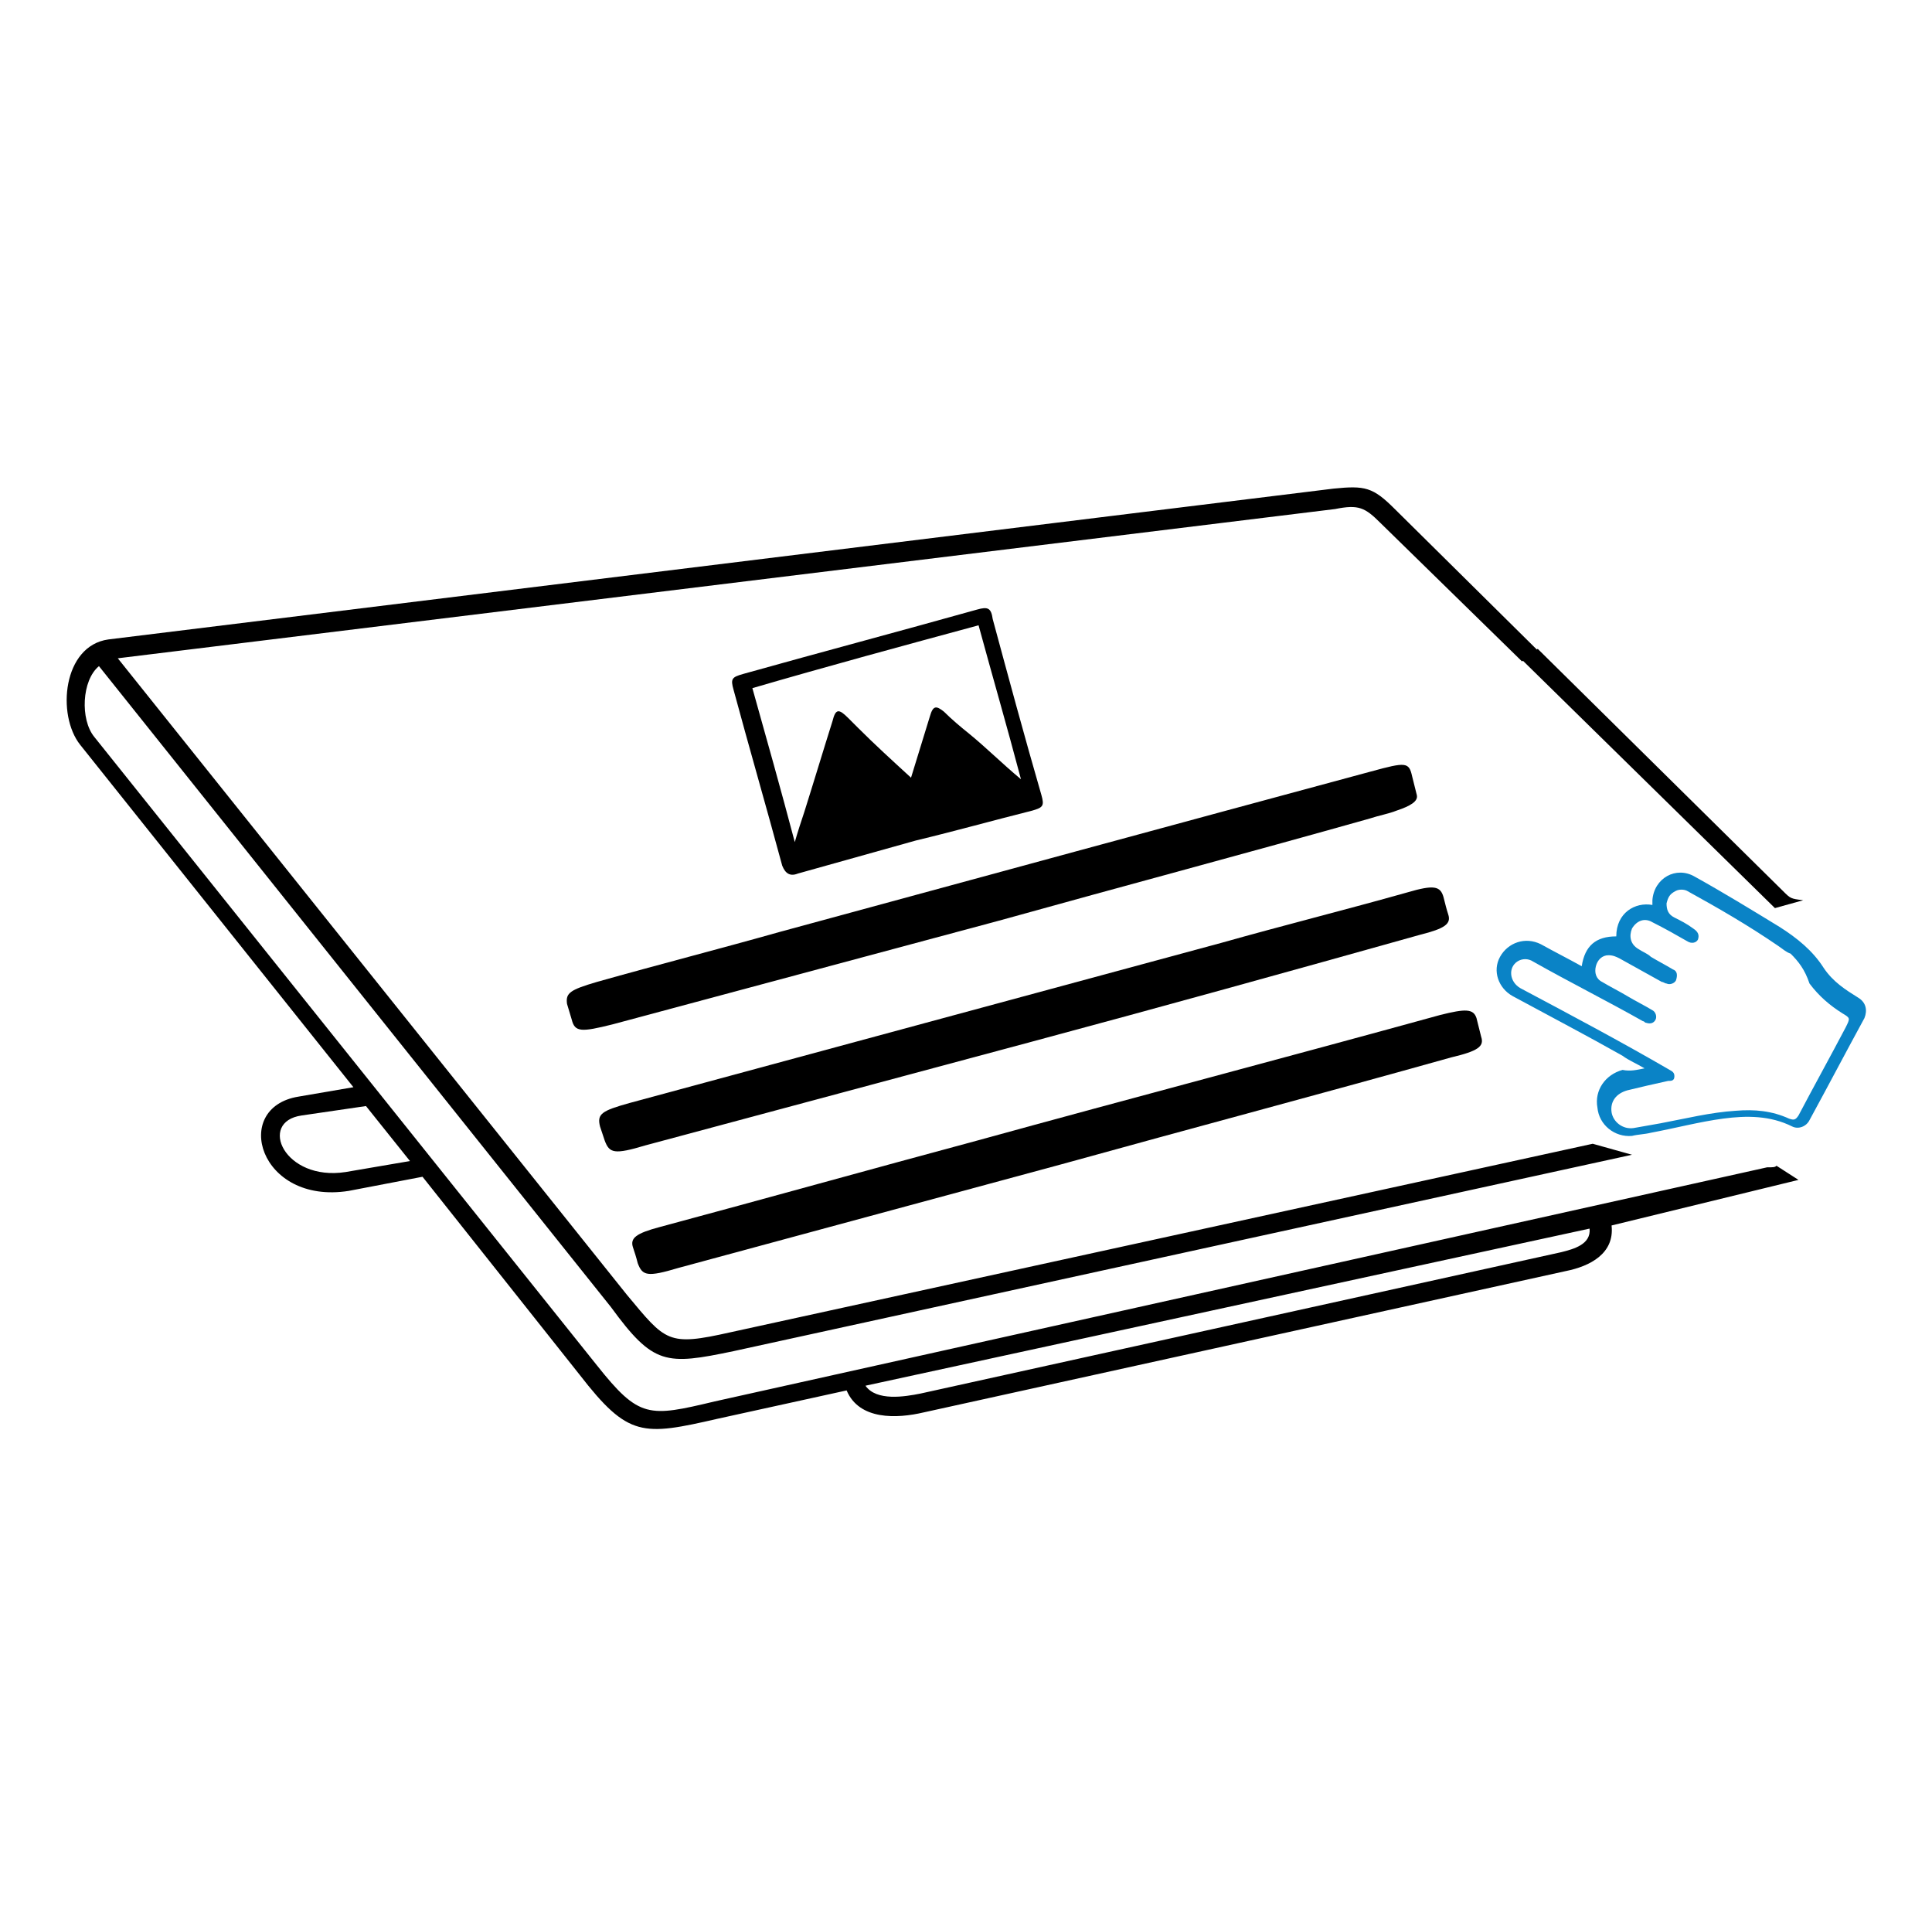
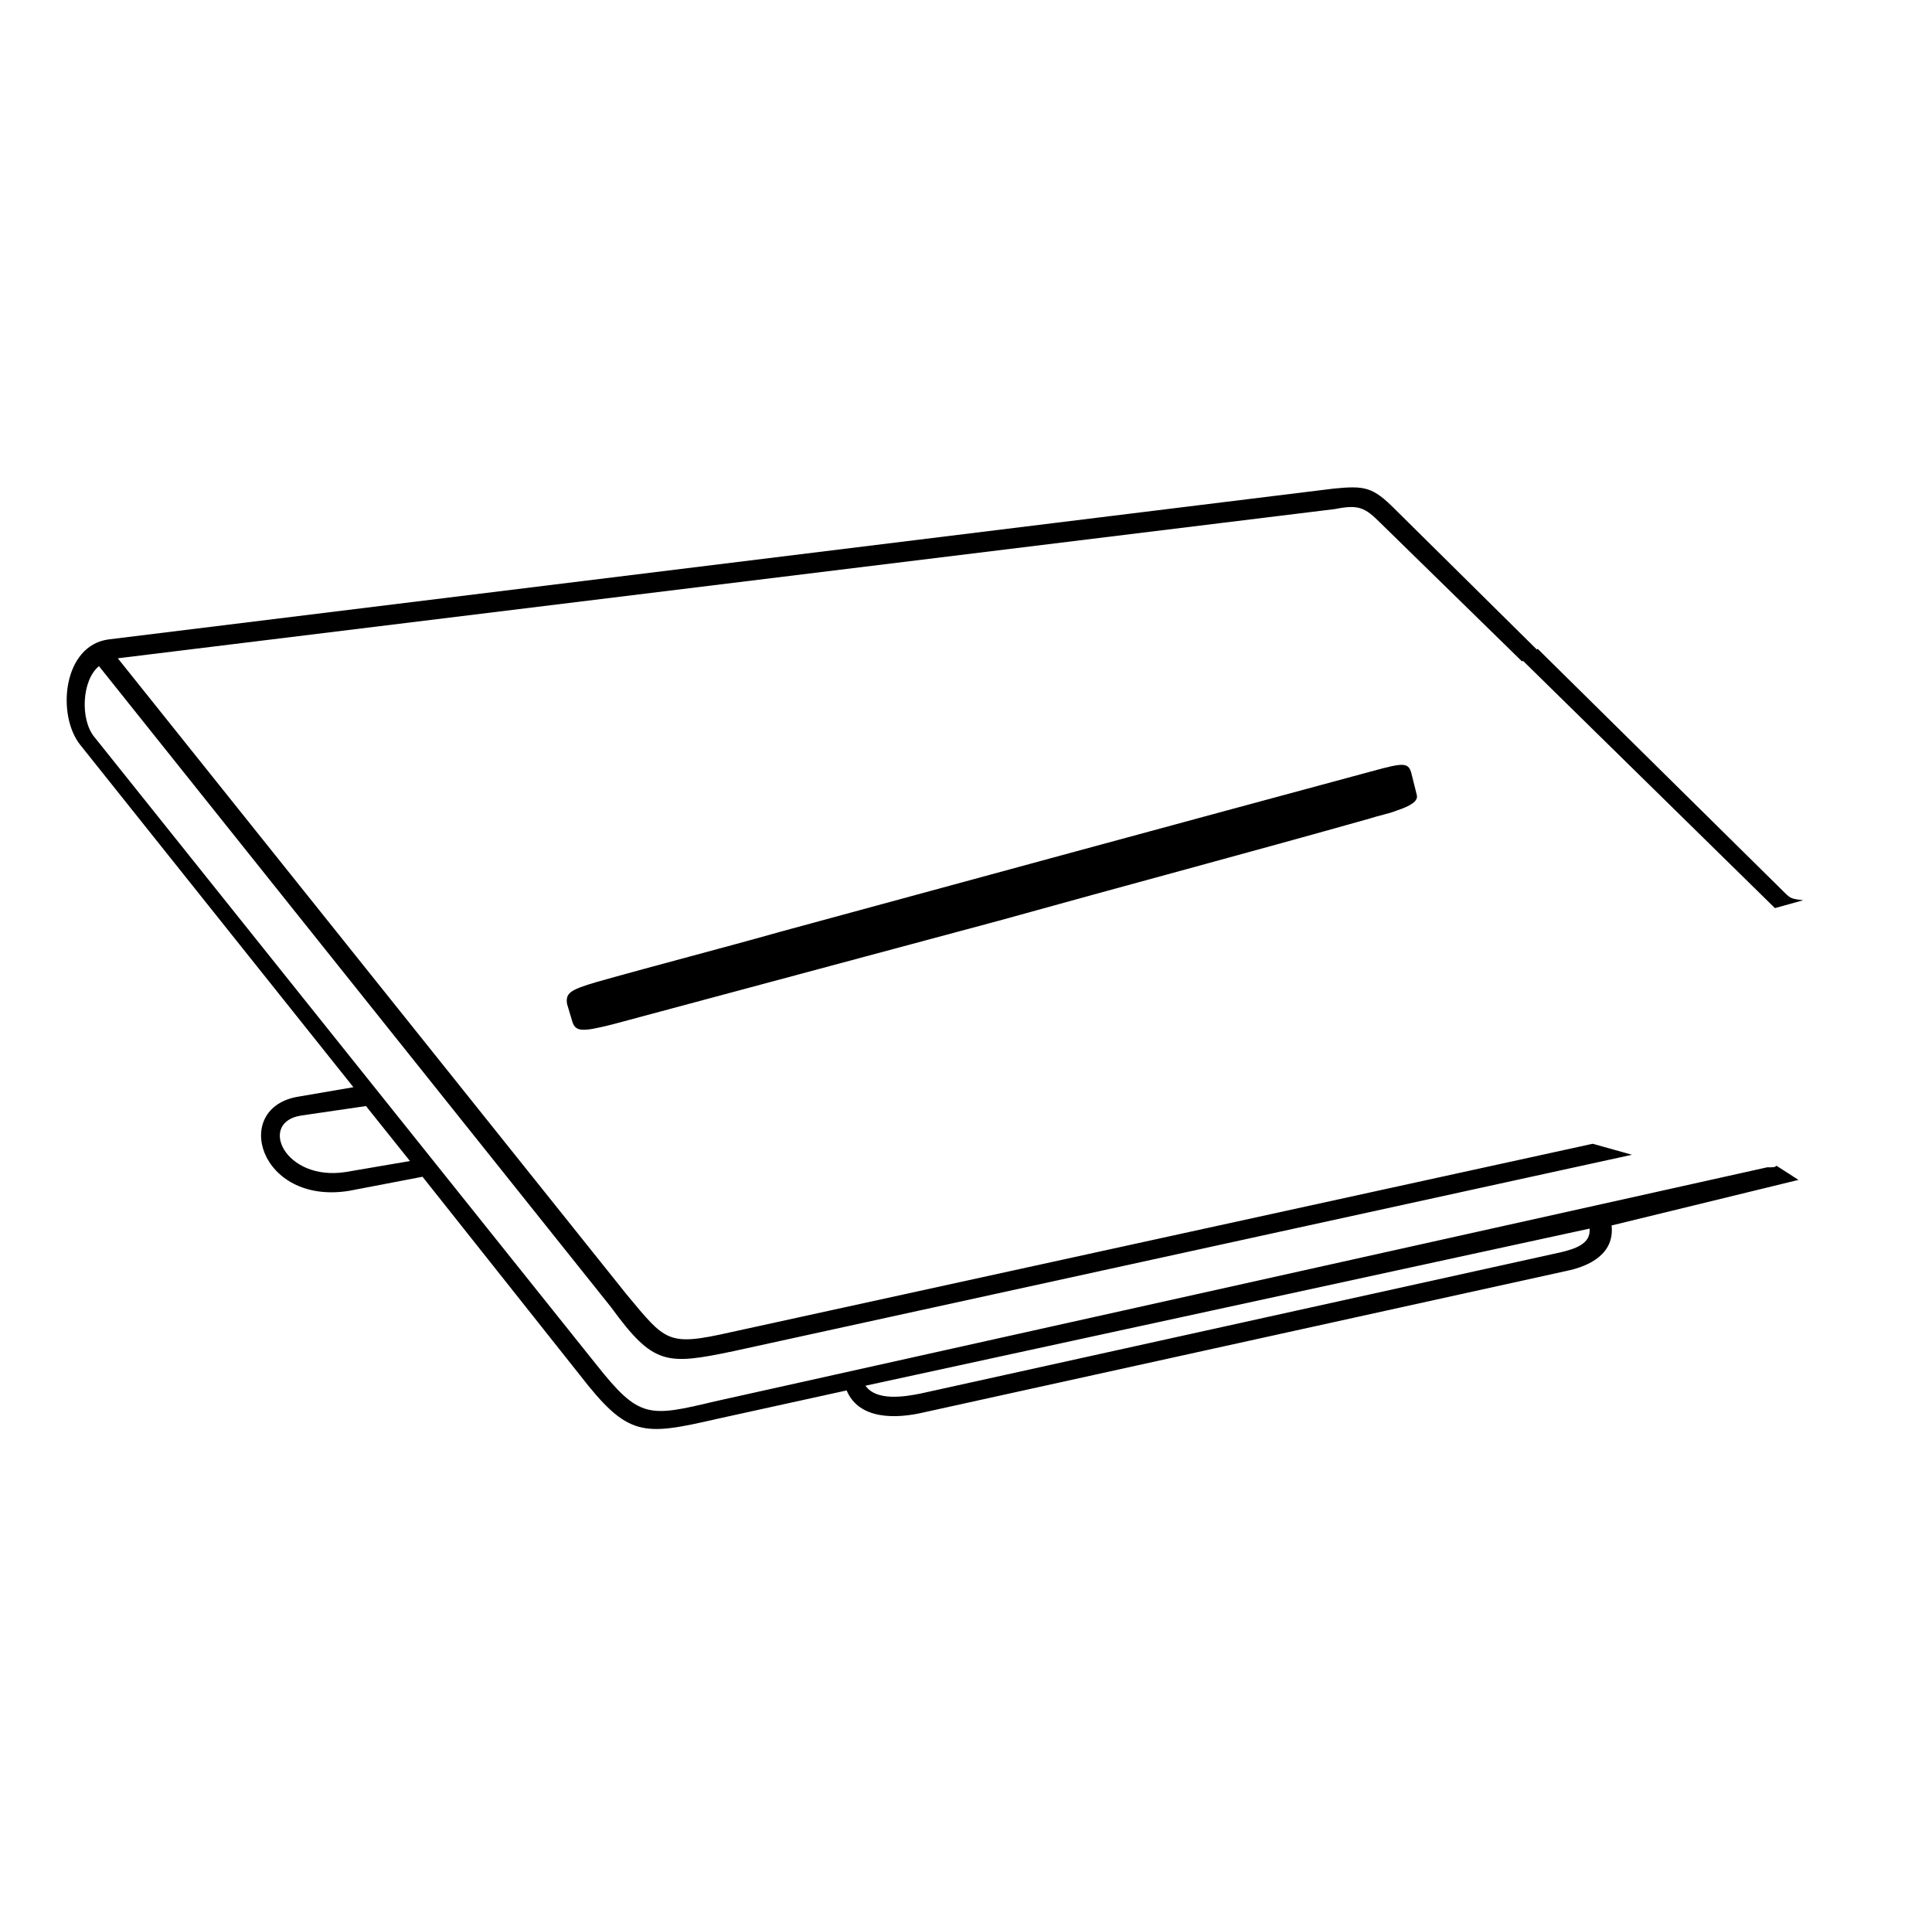
<svg xmlns="http://www.w3.org/2000/svg" version="1.1" id="Layer_1" x="0px" y="0px" viewBox="0 0 123 122" style="enable-background:new 0 0 123 122;" xml:space="preserve">
  <style type="text/css">
	.st0{fill:#0A83C6;}
</style>
  <path d="M113.5,56.7L97.9,41.3l-1,0.7L113,57.8l1.8-0.5C114,57.2,114,57.2,113.5,56.7z M114.5,75.1l-1.4-0.9  c-0.1,0.1-0.2,0.1-0.6,0.1l-67,14.9c-4.2,1-4.8,1.1-7.5-2.3l-32-40c-0.9-1.1-0.8-3.6,0.3-4.5l32.6,40.8c2.7,3.7,3.5,3.7,7.8,2.8  l57.2-12.5l-2.5-0.7l-54.9,12c-4,0.9-4.1,0.6-6.6-2.4L7.5,41.9L85,32.4c1.5-0.3,1.9-0.1,2.9,0.9l9,8.8l1-0.7l-9.1-9  c-1.4-1.4-1.9-1.5-3.9-1.3l-78,9.6c-2.9,0.4-3.3,4.8-1.8,6.7l17.4,21.8L19,69.8c-4.3,0.7-2.5,6.9,3.2,6l4.7-0.9l10,12.6  c3.1,4,4,3.9,8.8,2.8l8.2-1.8c0.8,1.9,3.2,1.8,4.9,1.4l40.9-9c1.5-0.3,3.1-1.1,2.9-2.9L114.5,75.1z M22,74.6  c-3.9,0.6-5.6-3.2-2.8-3.6l4.1-0.6l2.8,3.5L22,74.6z M99.4,79.7l-40.8,9c-1,0.2-2.8,0.5-3.5-0.5l46.1-10  C101.3,79.2,100.2,79.5,99.4,79.7z" />
-   <path class="st0" d="M104.7,68c-0.5-0.3-1-0.5-1.4-0.8c-2.3-1.3-4.6-2.5-7-3.8c-0.9-0.5-1.3-1.6-0.8-2.5s1.6-1.3,2.6-0.8  c0.9,0.5,1.7,0.9,2.6,1.4c0.2-1.3,0.9-1.9,2.2-1.9c0-1.5,1.2-2.2,2.3-2c0-0.1,0-0.2,0-0.3c0.1-1.4,1.5-2.2,2.7-1.5  c1.8,1,3.6,2.1,5.4,3.2c1.1,0.7,2.1,1.5,2.8,2.6c0.6,0.9,1.4,1.4,2.2,1.9c0.5,0.3,0.6,0.8,0.4,1.3c-1.2,2.2-2.3,4.3-3.5,6.5  c-0.2,0.4-0.7,0.6-1.1,0.4c-1.4-0.7-2.9-0.7-4.4-0.5s-3,0.6-4.6,0.9c-0.4,0.1-0.8,0.1-1.2,0.2c-1.1,0.1-2.1-0.7-2.2-1.8  c-0.2-1.1,0.5-2.1,1.6-2.4C103.8,68.2,104.2,68.1,104.7,68z M114,60.7L114,60.7c-0.3-0.1-0.5-0.3-0.8-0.5c-1.9-1.3-3.8-2.4-5.8-3.5  c-0.2-0.1-0.5-0.1-0.7,0c-0.4,0.2-0.5,0.4-0.6,0.8c0,0.4,0.1,0.7,0.5,0.9s0.8,0.4,1.2,0.7c0.3,0.2,0.4,0.4,0.3,0.7  c-0.1,0.2-0.4,0.3-0.7,0.1c-0.7-0.4-1.4-0.8-2.2-1.2c-0.5-0.3-1-0.1-1.3,0.4c-0.2,0.5-0.1,1,0.4,1.3c0.3,0.2,0.6,0.3,0.8,0.5  c0.5,0.3,0.9,0.5,1.4,0.8c0.3,0.1,0.3,0.4,0.2,0.7c-0.1,0.2-0.4,0.3-0.6,0.2c-0.1,0-0.2-0.1-0.3-0.1c-0.9-0.5-1.8-1-2.7-1.5  c-0.2-0.1-0.4-0.2-0.7-0.2c-0.4,0-0.7,0.3-0.8,0.7c-0.1,0.4,0,0.8,0.4,1c0.5,0.3,1.1,0.6,1.6,0.9c0.5,0.3,1.1,0.6,1.6,0.9  c0.2,0.1,0.3,0.4,0.2,0.6c-0.1,0.2-0.3,0.3-0.6,0.2c-0.1,0-0.1-0.1-0.2-0.1c-2.3-1.3-4.7-2.5-7-3.8c-0.3-0.2-0.7-0.2-1,0  c-0.6,0.4-0.5,1.3,0.2,1.7c3.2,1.7,6.4,3.4,9.5,5.2c0.2,0.1,0.3,0.2,0.3,0.4c0,0.3-0.2,0.3-0.4,0.3c-0.9,0.2-1.8,0.4-2.6,0.6  c-0.7,0.2-1.1,0.7-1,1.4c0.1,0.6,0.7,1.1,1.4,1c0.6-0.1,1.1-0.2,1.7-0.3c1.6-0.3,3.2-0.7,4.8-0.8c1.2-0.1,2.3,0,3.4,0.5  c0.3,0.1,0.4,0.1,0.6-0.2c1-1.9,2-3.7,3-5.6c0.3-0.6,0.3-0.6-0.2-0.9c-0.8-0.5-1.5-1.1-2.1-1.9C114.9,61.7,114.5,61.2,114,60.7z" />
-   <path d="M58.3,53.5c-2.5,0.7-5,1.4-7.5,2.1c-0.5,0.2-0.8,0-1-0.5c-1-3.7-2.1-7.5-3.1-11.2c-0.2-0.7-0.1-0.8,0.6-1  c5-1.4,9.9-2.7,14.9-4.1c0.7-0.2,0.9-0.1,1,0.6c1,3.7,2,7.4,3.1,11.2c0.2,0.7,0.1,0.8-0.6,1C63.3,52.2,60.8,52.9,58.3,53.5z   M65,49.6c-0.9-3.4-1.8-6.5-2.7-9.8c-4.8,1.3-9.6,2.6-14.4,4c0.9,3.2,1.8,6.4,2.7,9.8c0.2-0.7,0.4-1.3,0.6-1.9  c0.6-1.9,1.2-3.9,1.8-5.8c0.2-0.8,0.4-0.8,1-0.2c0.2,0.2,0.4,0.4,0.6,0.6c1.1,1.1,2.2,2.1,3.4,3.2c0.4-1.3,0.8-2.6,1.2-3.9  c0.2-0.7,0.4-0.7,0.9-0.3c0.5,0.5,1.1,1,1.6,1.4C62.8,47.6,63.8,48.6,65,49.6z" />
-   <path d="M65.7,66.3c-8.2,2.2-16.4,4.4-24.6,6.6c-2,0.6-2.3,0.5-2.6-0.3c-0.1-0.3-0.2-0.6-0.3-0.9c-0.2-0.8,0.1-1,1.9-1.5  c12.6-3.4,25.1-6.8,37.7-10.2c3.9-1.1,7.9-2.1,11.8-3.2c1.7-0.5,2.1-0.4,2.3,0.3c0.1,0.4,0.2,0.8,0.3,1.1c0.2,0.6-0.2,0.9-1.8,1.3  C82.2,61.8,73.9,64.1,65.7,66.3L65.7,66.3z" />
  <path d="M63.6,58.6C55.4,60.8,47.2,63,39,65.2c-2,0.5-2.4,0.5-2.6-0.3c-0.1-0.3-0.2-0.7-0.3-1C36,63.2,36.3,63,38,62.5  c3.9-1.1,7.8-2.1,11.7-3.2c12.5-3.4,25-6.8,37.6-10.2c2.2-0.6,2.4-0.6,2.6,0.3c0.1,0.4,0.2,0.8,0.3,1.2c0.1,0.4-0.4,0.7-1.3,1  c-0.5,0.2-1.1,0.3-1.7,0.5C79.4,54.3,71.5,56.4,63.6,58.6z" />
-   <path d="M67.6,74.1c-8.1,2.2-16.3,4.4-24.4,6.6c-2,0.6-2.3,0.5-2.6-0.3c-0.1-0.4-0.2-0.7-0.3-1c-0.2-0.6,0.2-0.9,1.7-1.3  c6.7-1.8,13.5-3.7,20.2-5.5c9.8-2.7,19.7-5.3,29.5-8c1.6-0.4,2.1-0.4,2.3,0.2c0.1,0.4,0.2,0.8,0.3,1.2c0.2,0.6-0.2,0.9-1.9,1.3  C84.2,69.6,75.9,71.8,67.6,74.1z" />
</svg>